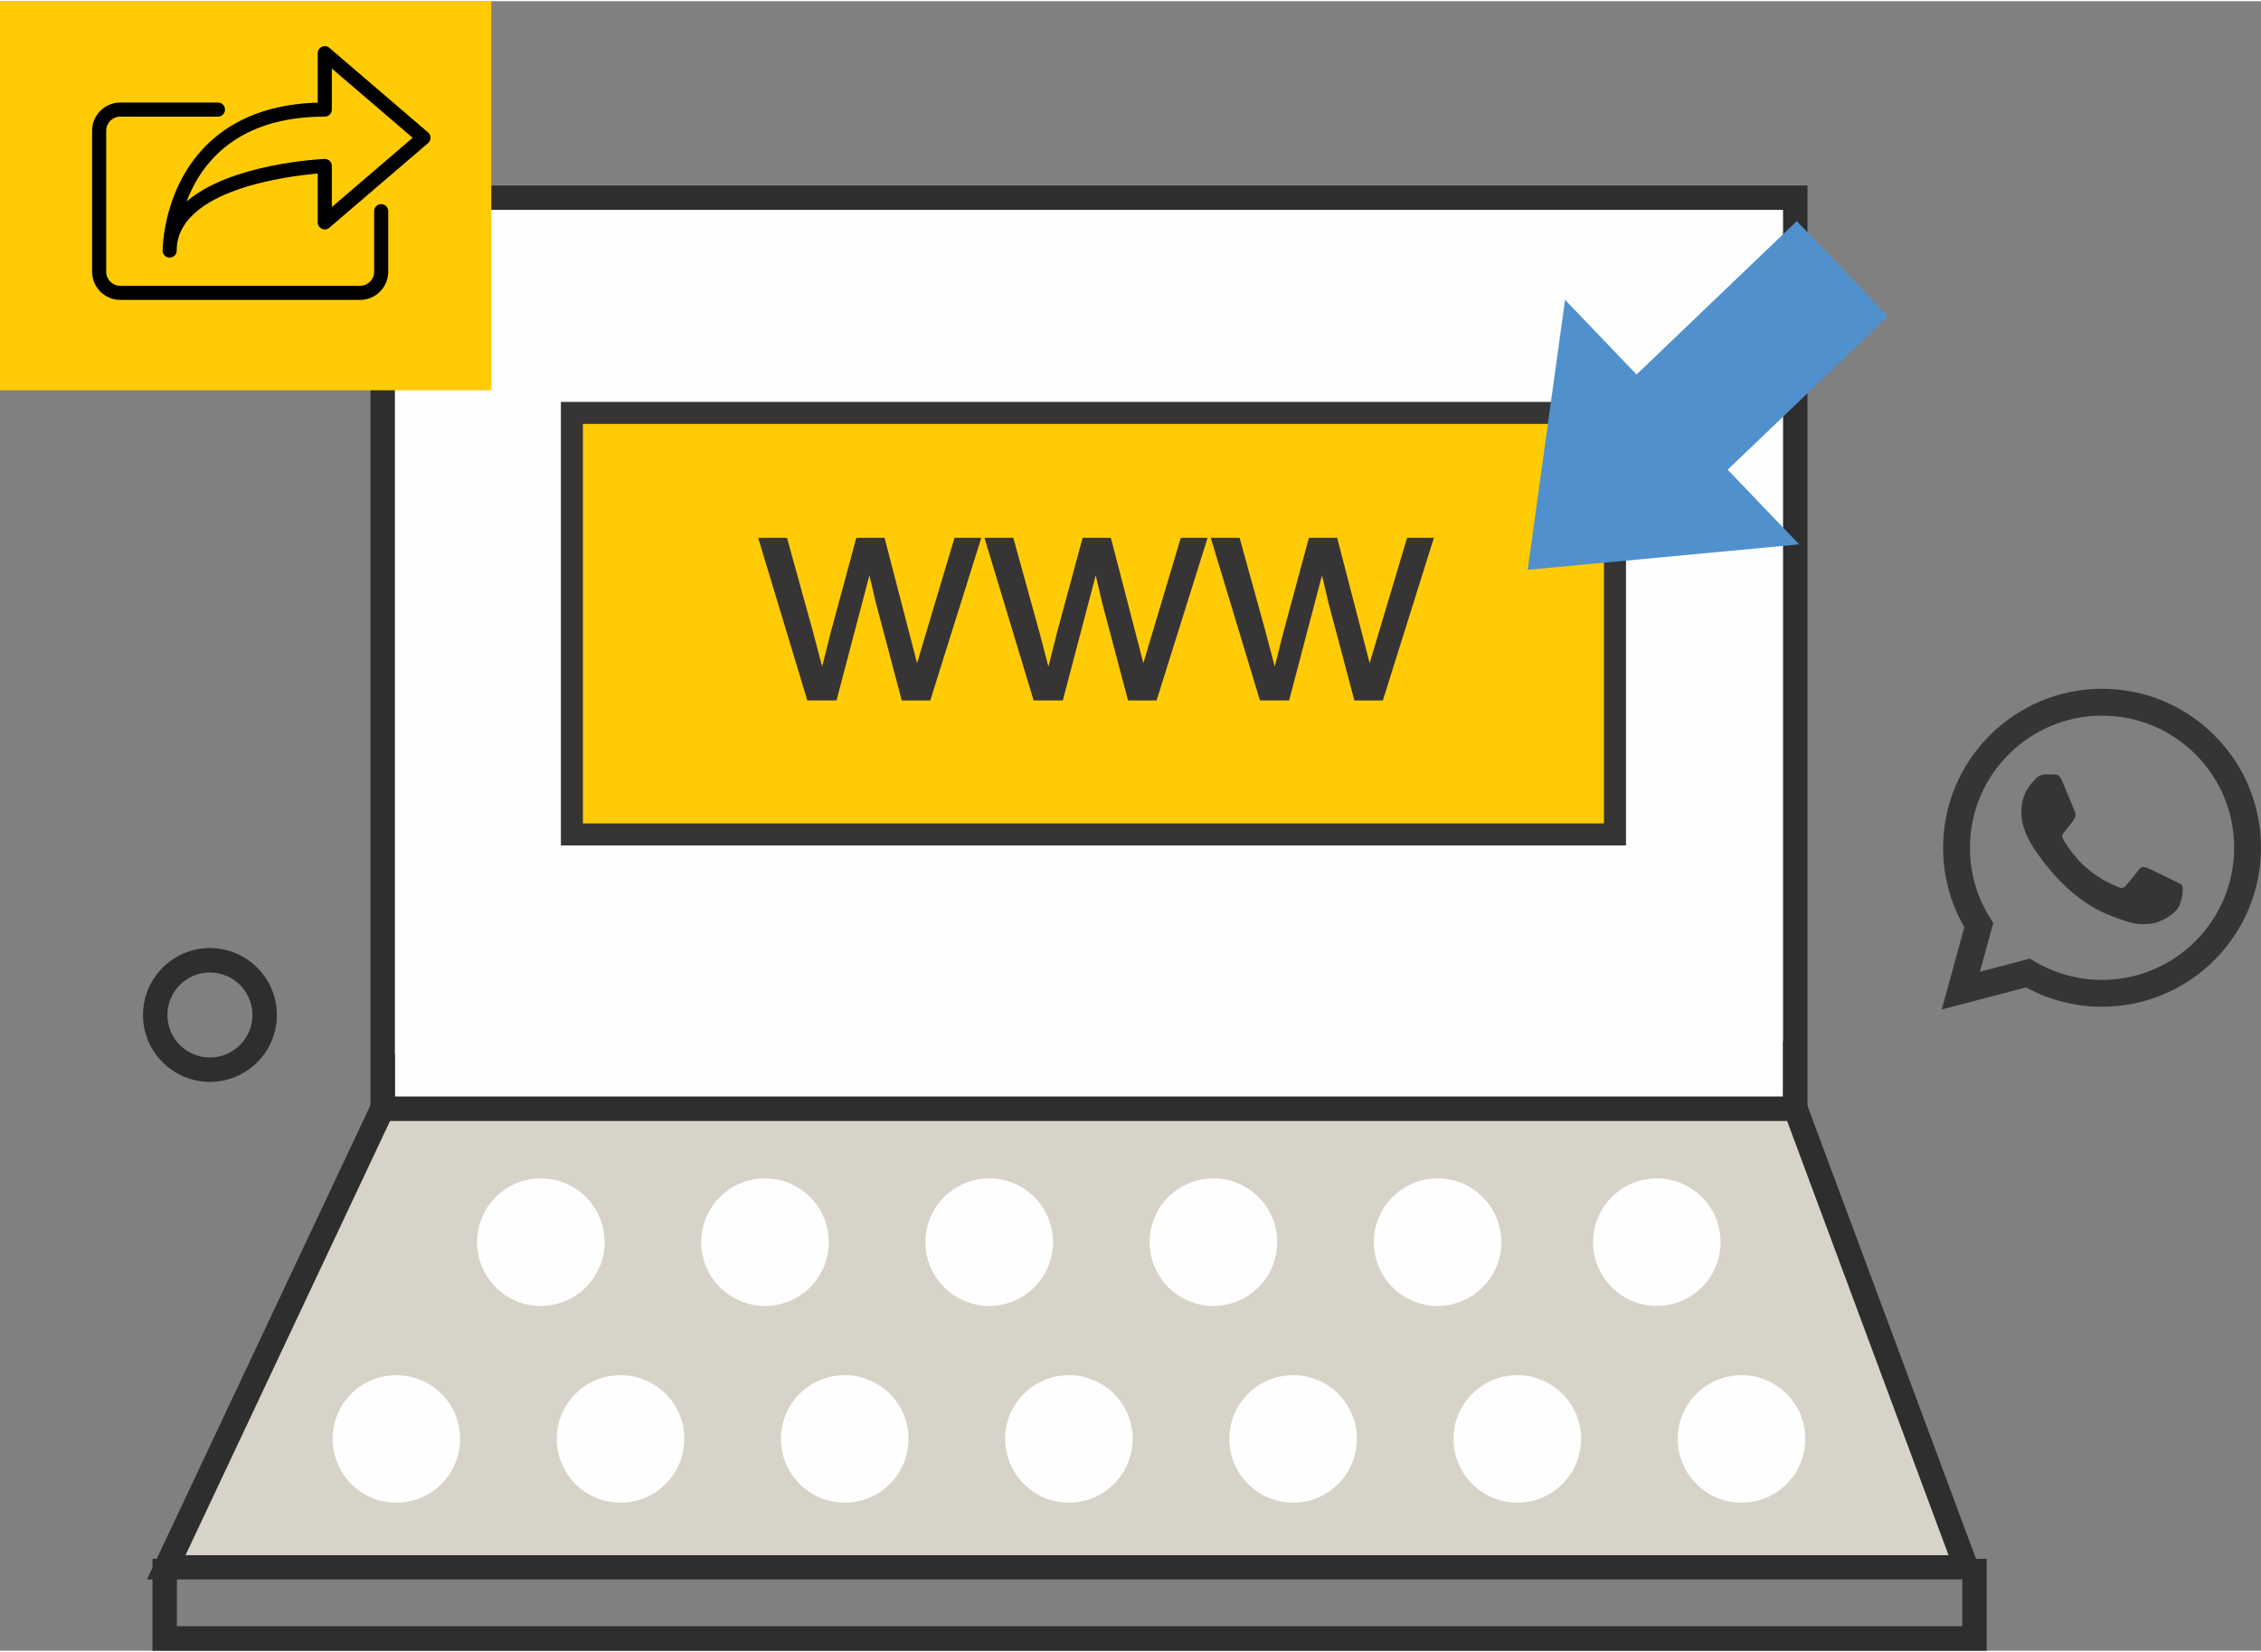
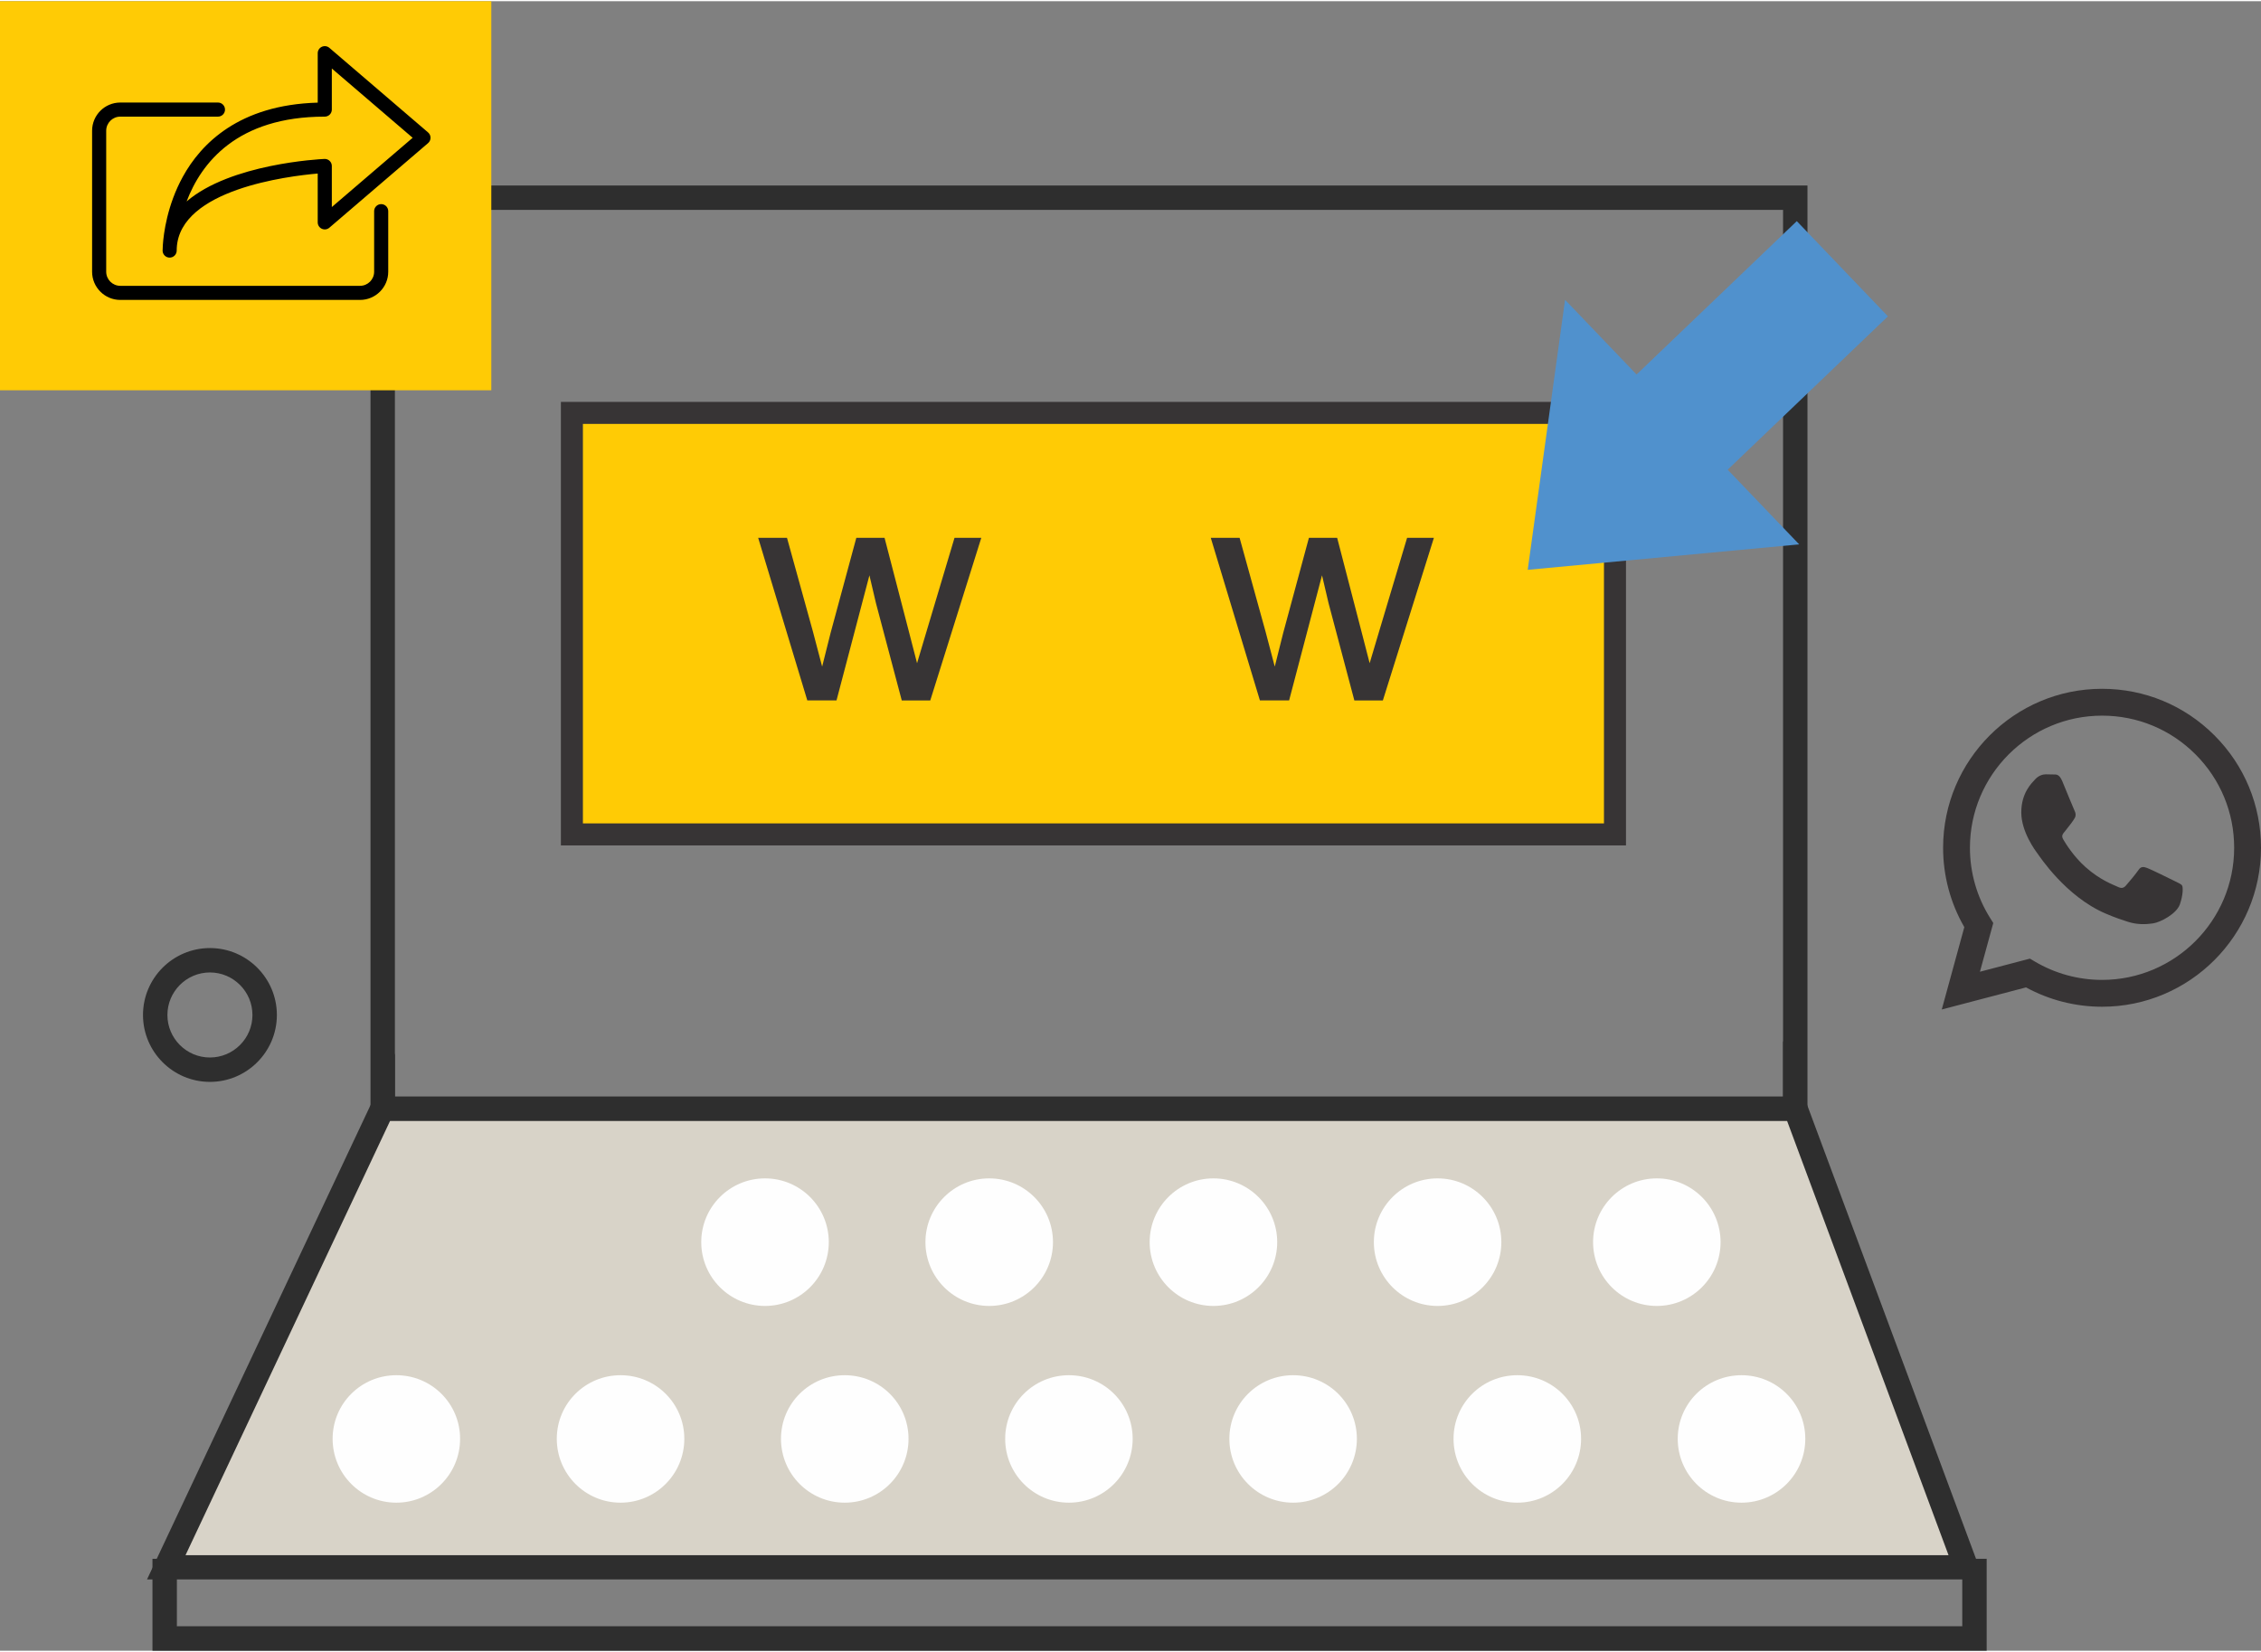
<svg xmlns="http://www.w3.org/2000/svg" xml:space="preserve" width="364px" height="266px" version="1.1" style="shape-rendering:geometricPrecision; text-rendering:geometricPrecision; image-rendering:optimizeQuality; fill-rule:evenodd; clip-rule:evenodd" viewBox="0 0 537678 392345">
  <rect x="0" y="0" width="537678" height="392345" fill="#808080" stroke="none" />
  <defs>
    <style type="text/css">
   
    .str0 {stroke:#373435;stroke-width:5236.13}
    .fil7 {fill:#373435}
    .fil6 {fill:black}
    .fil1 {fill:#2E2E2E}
    .fil5 {fill:#5091CD}
    .fil2 {fill:#D8D3C8}
    .fil0 {fill:#FEFEFE}
    .fil3 {fill:#FFCB05}
    .fil4 {fill:#373435;fill-rule:nonzero}
   
  </style>
  </defs>
  <g id="Camada_x0020_1">
-     <polygon class="fil0" points="426923,263446 91011,263446 91011,46732 426923,46732 " />
    <polygon class="fil0" points="349182,115003 172351,115003 172351,109203 349182,109203 " />
-     <polygon class="fil0" points="349182,186583 172351,186583 172351,180778 349182,180778 " />
    <path class="fil1" d="M93908 260548l330112 0 0 -210913 -330112 0 0 210913zm335916 5802l-341717 0 0 -222513 341717 0 0 222513z" />
    <polygon class="fil2" points="426923,263238 426923,263446 91011,263446 91011,263238 39538,372500 140754,372500 377176,372500 467552,372500 " />
    <path class="fil1" d="M44114 369624l419261 0 -38388 -103274 -332238 0 -48635 103274 0 0zm427616 5756l-436765 0 58943 -125110 0 10278 330112 0 0 -13226 5622 14911 42088 113147z" />
-     <path class="fil0" d="M143776 295154c0,8385 -6793,15183 -15168,15183 -8371,0 -15158,-6798 -15158,-15183 0,-8367 6787,-15159 15158,-15159 8375,0 15166,6793 15168,15159z" />
    <path class="fil0" d="M197090 295154c0,8385 -6788,15183 -15166,15183 -8369,0 -15165,-6798 -15165,-15183 0,-8367 6791,-15159 15165,-15159 8380,0 15164,6793 15166,15159z" />
    <path class="fil0" d="M250404 295154c0,8385 -6786,15183 -15165,15183 -8371,0 -15166,-6798 -15166,-15183 3,-8367 6793,-15159 15166,-15159 8379,0 15165,6793 15165,15159z" />
    <path class="fil0" d="M303727 295154c0,8385 -6802,15183 -15174,15183 -8369,0 -15159,-6798 -15159,-15183 2,-8367 6786,-15159 15159,-15159 8372,0 15171,6793 15174,15159z" />
    <path class="fil0" d="M357028 295154c0,8385 -6783,15183 -15166,15183 -8360,0 -15153,-6798 -15153,-15183 3,-8367 6793,-15159 15153,-15159 8387,0 15166,6793 15166,15159z" />
    <path class="fil0" d="M409160 295154c0,8385 -6788,15183 -15160,15183 -8369,0 -15157,-6798 -15157,-15183 0,-8367 6784,-15159 15157,-15159 8374,0 15159,6793 15160,15159z" />
    <path class="fil0" d="M109414 341939c0,8392 -6791,15190 -15165,15190 -8364,0 -15150,-6798 -15150,-15190 0,-8390 6786,-15127 15150,-15127 8374,0 15165,6737 15165,15127z" />
    <path class="fil0" d="M162737 341939c0,8392 -6793,15190 -15172,15190 -8373,0 -15157,-6798 -15157,-15190 0,-8390 6784,-15127 15157,-15127 8381,0 15171,6737 15172,15127z" />
    <path class="fil0" d="M216053 341939c0,8392 -6791,15190 -15174,15190 -8371,0 -15159,-6798 -15159,-15190 0,-8390 6786,-15127 15159,-15127 8387,0 15169,6737 15174,15127z" />
    <path class="fil0" d="M269355 341939c0,8392 -6787,15190 -15155,15190 -8377,0 -15163,-6798 -15163,-15190 3,-8390 6786,-15127 15163,-15127 8369,0 15154,6737 15155,15127z" />
    <path class="fil0" d="M322673 341939c0,8392 -6787,15190 -15165,15190 -8364,0 -15159,-6798 -15159,-15190 2,-8390 6795,-15127 15159,-15127 8379,0 15164,6737 15165,15127z" />
    <path class="fil0" d="M375991 341939c0,8392 -6789,15190 -15167,15190 -8369,0 -15166,-6798 -15166,-15190 2,-8390 6793,-15127 15166,-15127 8381,0 15165,6737 15167,15127z" />
    <path class="fil0" d="M429311 341939c0,8392 -6795,15190 -15173,15190 -8372,0 -15166,-6798 -15166,-15190 4,-8390 6794,-15127 15166,-15127 8378,0 15171,6737 15173,15127z" />
    <polygon class="fil1" points="472441,392345 36257,392345 36257,370481 42064,370481 42064,386526 466636,386526 466636,370481 472441,370481 " />
    <path class="fil1" d="M49925 231015c-5578,0 -10113,4545 -10113,10118 2,5578 4533,10111 10111,10111 5575,0 10111,-4531 10111,-10111 2,-5573 -4538,-10118 -10109,-10118zm0 26029c-8778,0 -15920,-7141 -15920,-15913 0,-8778 7142,-15918 15918,-15918 8778,-2 15920,7142 15920,15918 0,8769 -7142,15913 -15918,15913l0 0z" />
    <rect class="fil3 str0" x="136001" y="97922" width="248049" height="100259" />
    <path class="fil4" d="M191983 166315l-11687 -38677 6856 0 6173 22320 2185 8308c88,-411 758,-3069 2000,-7973l6125 -22655 6718 0 5826 22456 1901 7364 2222 -7462 6683 -22358 6370 0 -12134 38677 -6780 0 -6135 -23140 -1554 -6620 -7826 29759 -6941 0 -2 1z" />
-     <path id="_1" class="fil4" d="M245800 166315l-11689 -38677 6856 0 6175 22320 2185 8308c88,-411 758,-3069 2000,-7973l6123 -22655 6720 0 5824 22456 1901 7364 2222 -7462 6683 -22358 6372 0 -12134 38677 -6782 0 -6135 -23140 -1554 -6620 -7824 29759 -6943 0 0 1z" />
    <path id="_2" class="fil4" d="M299615 166315l-11687 -38677 6856 0 6173 22320 2187 8308c86,-411 756,-3069 1999,-7973l6124 -22655 6718 0 5826 22456 1901 7364 2222 -7462 6681 -22358 6373 0 -12134 38677 -6781 0 -6135 -23140 -1555 -6620 -7825 29759 -6943 0 0 1z" />
    <polygon class="fil5" points="410850,111432 448960,74960 427288,52309 389184,88786 372179,71023 363297,135248 427858,129196 " />
    <polygon class="fil3" points="116834,92542 0,92542 0,0 116834,0 " />
    <g id="_2313019312096">
      <g>
        <g>
          <g>
            <path class="fil6" d="M101799 31213l-23475 -20121c-494,-426 -1192,-522 -1791,-250 -593,273 -976,868 -976,1522l0 11761c-18736,520 -27774,9795 -32071,17610 -3737,6795 -4575,13520 -4763,16281 -37,423 -54,854 -54,1292l0 5c0,0 0,2 0,4l0 1c0,2 0,2 0,2l0 5 0 2c0,0 0,2 0,4l0 0c0,1 0,3 0,3 0,2 0,2 0,2l0 5c0,2 0,4 0,5 0,0 0,2 0,6l0 0 0 3 0 2c0,2 0,3 0,5l2 5c0,0 0,0 0,2 0,4 0,5 0,5 0,0 0,2 0,4l0 5 0 5 0 2 0 5c0,2 0,2 0,4 0,0 0,3 1,5 0,0 0,2 0,5l0 2c0,2 0,3 0,5l0 4c0,1 0,3 0,5 -1,5 4,7 2,7l0 5c0,2 0,4 0,5l0 4c0,3 0,7 0,7l0 5c0,2 0,4 0,5l0 2 0 4 0 0 2 3 0 2c0,2 0,3 0,3 0,2 0,2 0,2l0 5 0 2c2,2 2,2 2,3 0,0 0,0 0,2l0 2c0,2 0,2 0,2l0 3c1,5 1,5 1,5 0,2 0,4 0,6l0 1 0 4 0 0c2,2 2,3 2,3 0,4 0,6 0,6 105,827 810,1466 1663,1466 925,0 1676,-749 1678,-1674l0 -2c0,-85 1,-293 15,-611 733,-13942 26492,-17106 33520,-17710l0 11612c0,656 381,1250 976,1524 597,272 1293,176 1791,-252l23475 -20120c372,-318 585,-782 585,-1273 2,-487 -213,-953 -585,-1270zm-22889 17748l0 -9769c0,-459 -186,-895 -518,-1211 -311,-300 -728,-466 -1157,-466 -25,0 -53,0 -79,2 -1180,54 -22349,1145 -32778,10111 3451,-9099 11942,-20173 32848,-20173l9 0c445,0 871,-176 1185,-491 314,-314 490,-740 490,-1185l0 -9770 19222 16476 -19222 16476z" />
            <path class="fil6" d="M90648 48265c-927,0 -1677,750 -1677,1677l0 14401c0,1849 -1505,3355 -3353,3355l-57010 0c-1848,0 -3354,-1506 -3354,-3355l0 -33534c0,-1850 1506,-3354 3354,-3354l23223 0c927,0 1677,-749 1677,-1676 0,-927 -750,-1677 -1677,-1677l-23223 0c-3700,0 -6707,3007 -6707,6707l0 33534c0,3701 3007,6708 6707,6708l57010 0c3698,0 6707,-3007 6707,-6708l0 -14401c0,-927 -750,-1677 -1677,-1677z" />
          </g>
        </g>
      </g>
      <g>
   </g>
      <g>
   </g>
      <g>
   </g>
      <g>
   </g>
      <g>
   </g>
      <g>
   </g>
      <g>
   </g>
      <g>
   </g>
      <g>
   </g>
      <g>
   </g>
      <g>
   </g>
      <g>
   </g>
      <g>
   </g>
      <g>
   </g>
      <g>
   </g>
    </g>
    <path class="fil7" d="M526615 174632c-7135,-7144 -16626,-11081 -26737,-11085 -20835,0 -37791,16957 -37798,37796 -3,6661 1737,13164 5044,18896l-5362 19586 20037 -5255c5523,3011 11738,4599 18063,4601l16 0c20833,0 37791,-16958 37798,-37798 5,-10101 -3924,-19597 -11061,-26741l0 0zm-26737 58154l-12 0c-5638,-1 -11167,-1516 -15991,-4379l-1147 -681 -11890 3119 3174 -11592 -747 -1189c-3146,-5002 -4806,-10783 -4804,-16719 7,-17321 14101,-31413 31429,-31413 8392,2 16281,3274 22212,9212 5931,5939 9196,13832 9193,22227 -7,17323 -14101,31415 -31417,31415zm17232 -23527c-944,-475 -5587,-2758 -6453,-3074 -865,-316 -1495,-471 -2124,473 -630,944 -2440,3074 -2991,3702 -552,632 -1102,710 -2046,237 -946,-473 -3988,-1469 -7596,-4688 -2806,-2504 -4702,-5597 -5253,-6541 -552,-946 -6,-1409 413,-1929 1023,-1269 2048,-2601 2362,-3229 314,-632 157,-1183 -79,-1656 -235,-472 -2126,-5121 -2911,-7012 -768,-1841 -1546,-1593 -2126,-1621 -550,-28 -1180,-33 -1810,-33 -630,0 -1653,235 -2518,1181 -866,946 -3306,3231 -3306,7879 0,4650 3384,9141 3857,9771 471,630 6659,10170 16133,14259 2253,974 4012,1556 5384,1990 2264,719 4322,618 5948,375 1816,-272 5589,-2284 6376,-4490 787,-2207 787,-4099 550,-4493 -236,-393 -866,-628 -1810,-1101l0 0zm0 0z" />
  </g>
</svg>